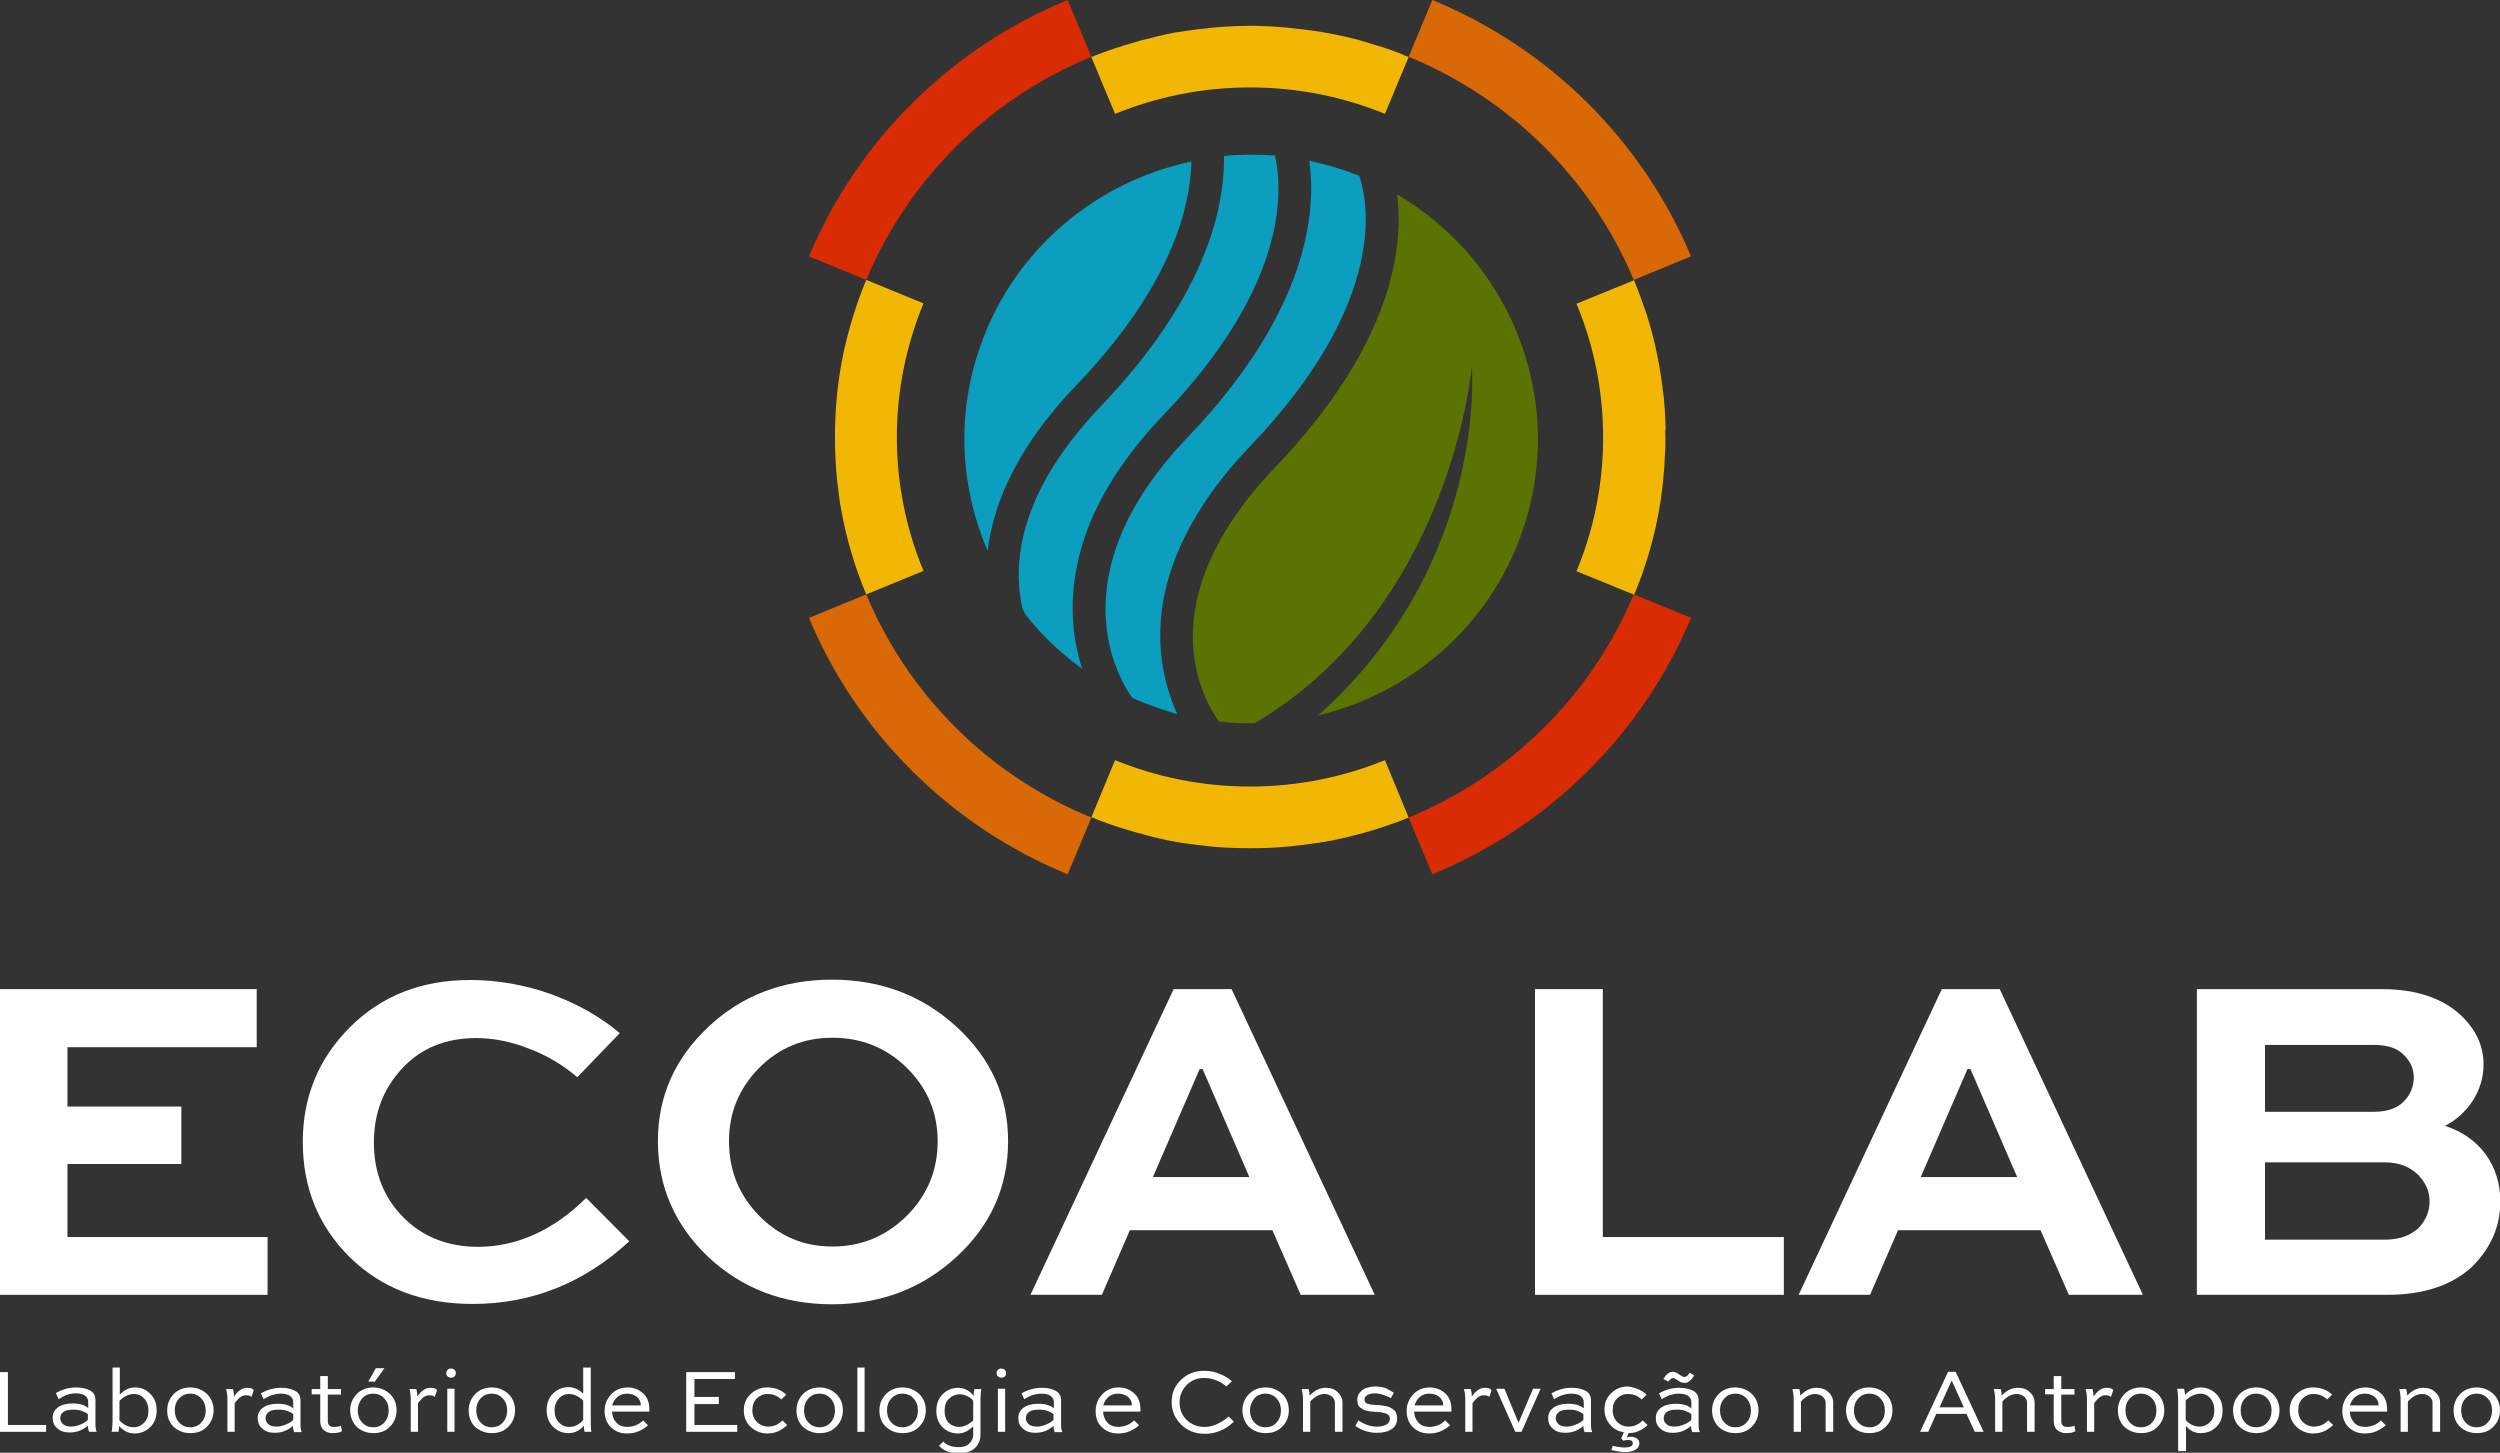
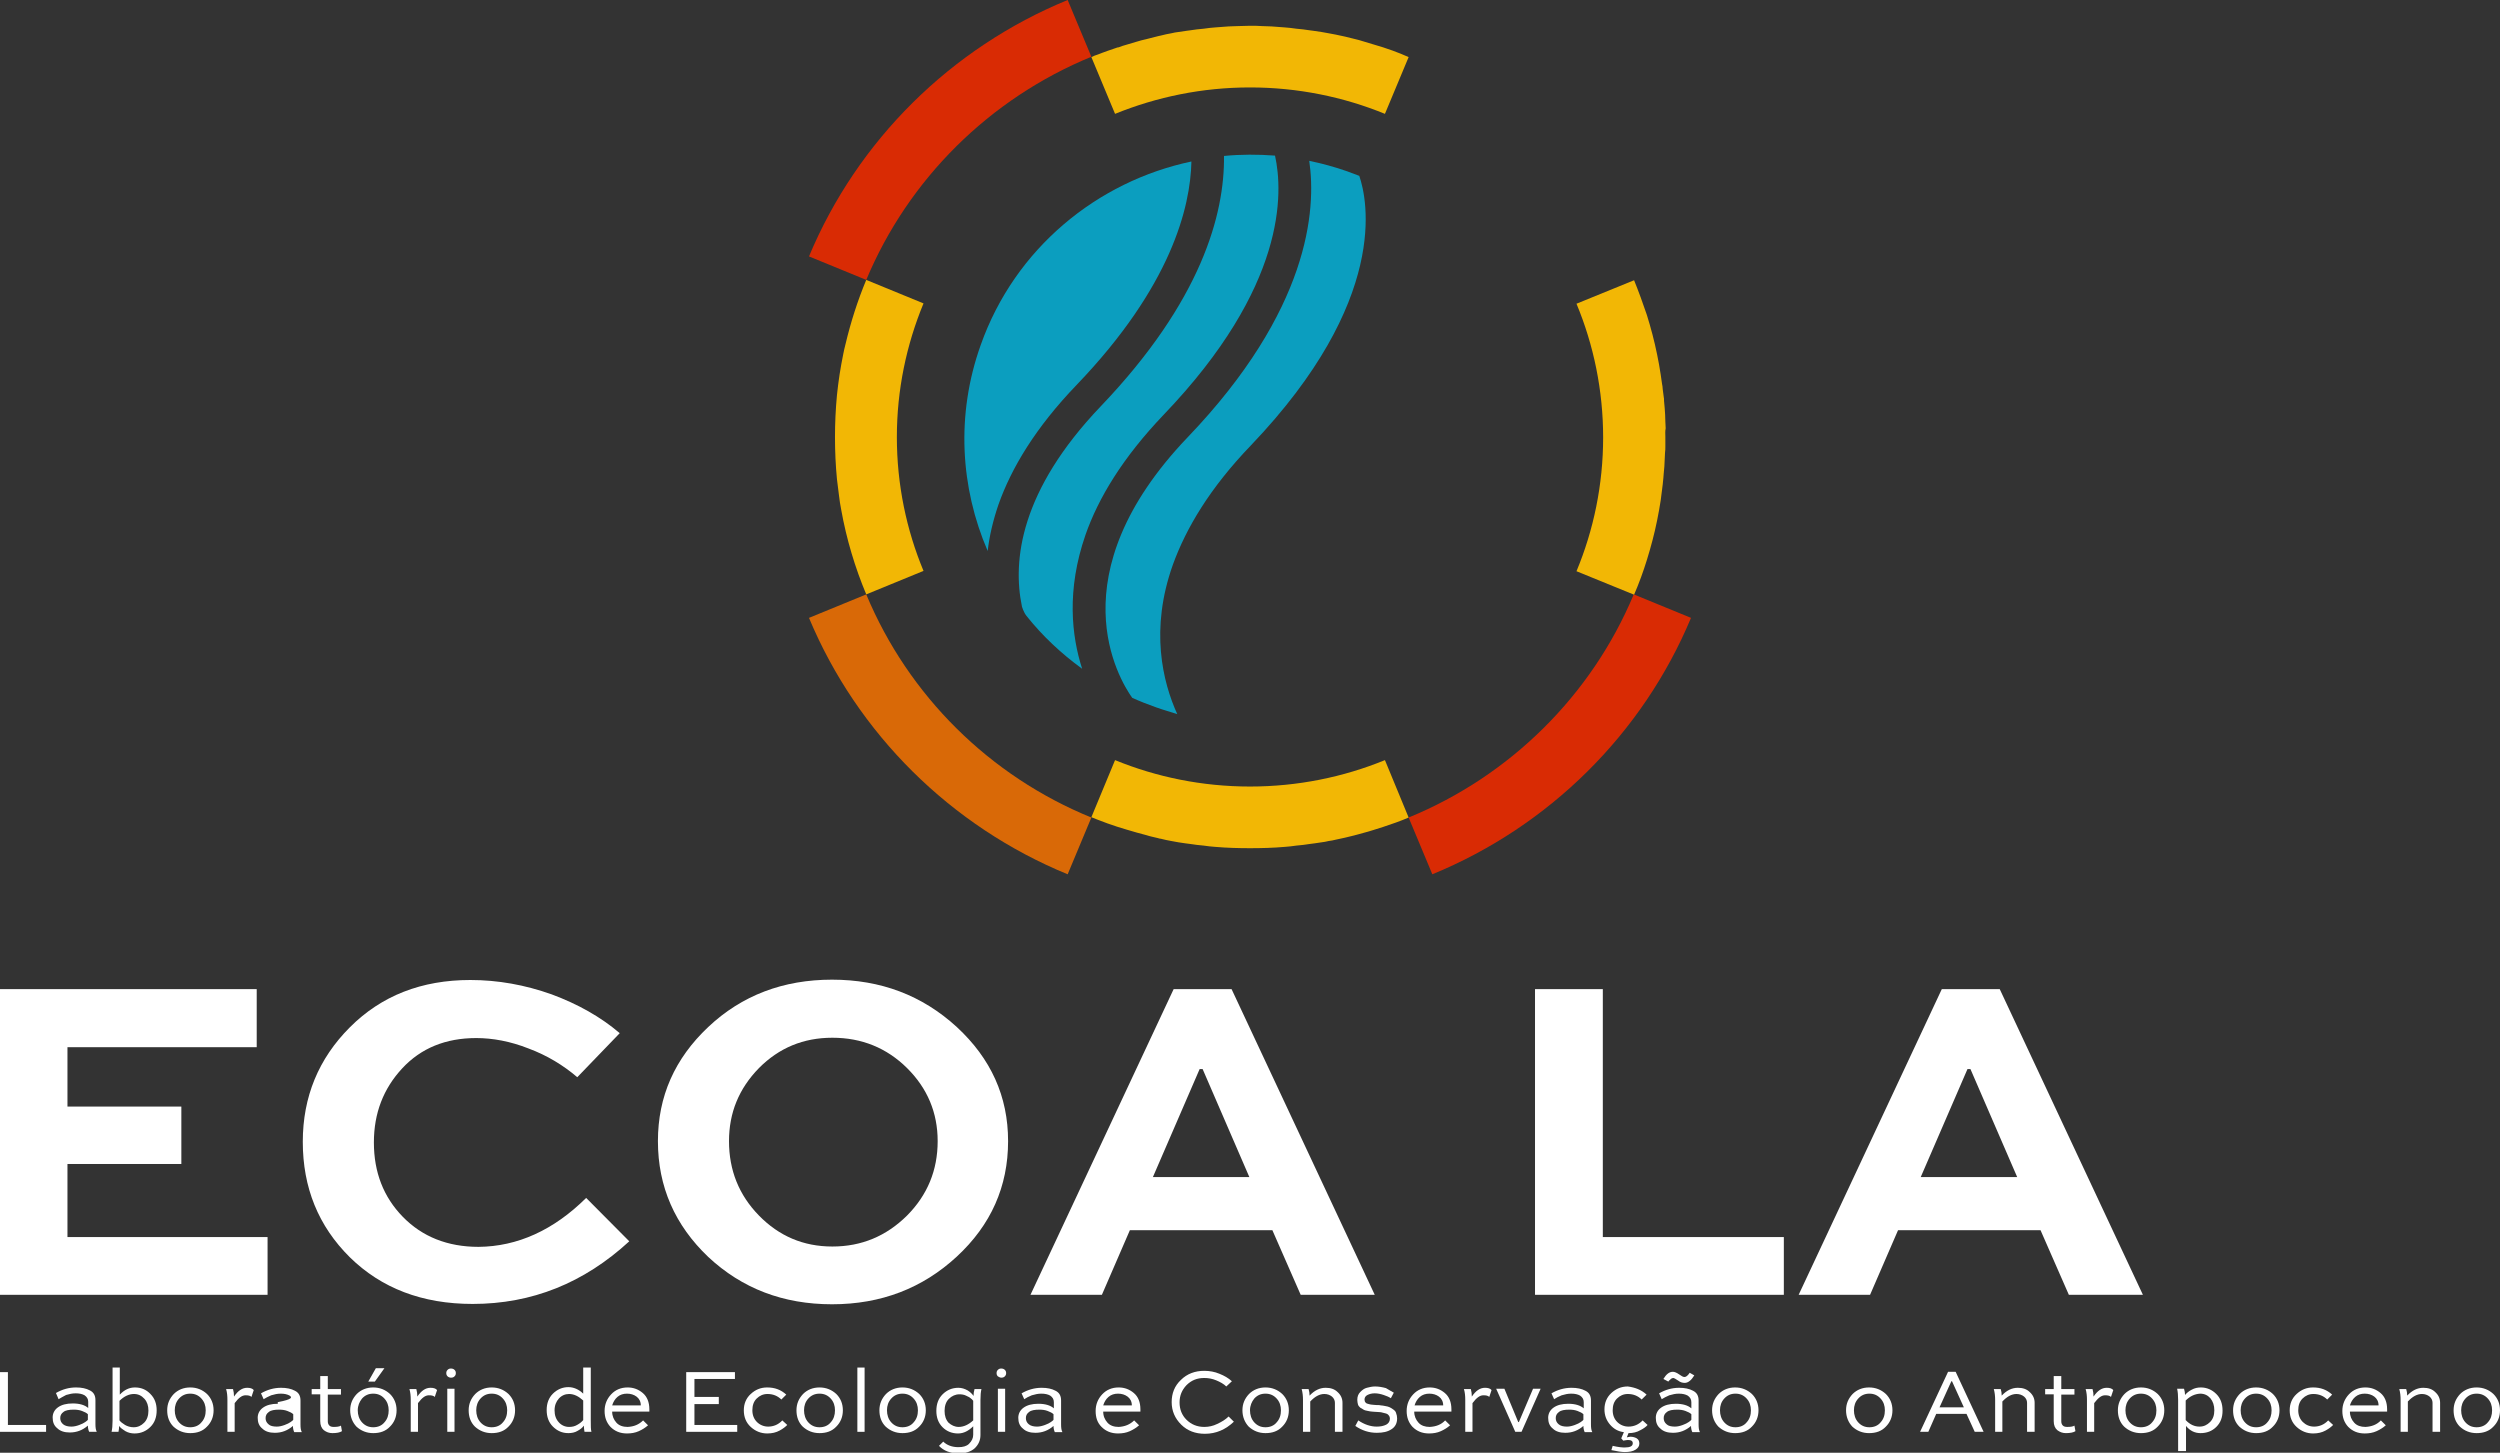
<svg xmlns="http://www.w3.org/2000/svg" width="148" height="86" viewBox="0 0 148 86" fill="none">
  <rect x="0" y="0" width="148" height="86" fill="#333333" stroke="none" />
  <g id="Group">
    <g id="Group_2">
      <path id="Vector" d="M58.471 32.619C56.854 28.873 56.581 24.547 58.062 20.414C60.089 14.697 64.96 10.738 70.532 9.56C70.474 12.283 69.324 16.957 63.752 22.77C61.297 25.319 59.874 27.714 59.114 29.858C58.783 30.823 58.569 31.75 58.471 32.619Z" fill="#0B9EBF" />
      <path id="Vector_2" d="M64.063 39.591C62.816 38.684 61.706 37.641 60.77 36.463C60.595 36.25 60.498 35.903 60.498 35.903C59.933 33.179 60.4 29.047 65.154 24.064C71.136 17.806 72.5 12.669 72.461 9.232C73.454 9.135 74.468 9.135 75.481 9.212C75.968 11.414 76.163 16.957 68.895 24.547C66.46 27.096 65.018 29.491 64.258 31.673C63.128 34.937 63.44 37.66 64.063 39.591Z" fill="#0B9EBF" />
      <path id="Vector_3" d="M68.427 41.87C67.94 41.696 67.492 41.523 67.025 41.31C66.245 40.209 62.504 34.048 70.317 25.879C77.507 18.366 77.936 12.438 77.507 9.521C78.247 9.676 78.968 9.869 79.689 10.12C79.942 10.216 80.215 10.313 80.469 10.41C80.956 11.819 82.261 17.768 74.058 26.362C71.623 28.892 70.22 31.267 69.441 33.411C68.057 37.274 68.837 40.383 69.694 42.276C69.285 42.141 68.856 42.025 68.427 41.87Z" fill="#0B9EBF" />
-       <path id="Vector_4" d="M72.169 42.72C71.214 41.407 67.882 35.632 75.481 27.675C82.534 20.298 83.099 14.504 82.709 11.51C89.548 15.508 92.822 23.89 90.074 31.596C88.087 37.177 83.43 41.059 78.033 42.353C88.126 33.353 87.132 21.688 87.132 21.688C87.132 21.688 85.924 35.941 74.273 42.816C73.571 42.836 72.87 42.797 72.169 42.72Z" fill="#5A7302" />
      <path id="Vector_5" d="M64.609 3.36C58.588 5.832 53.776 10.603 51.282 16.57L47.892 15.18C50.756 8.324 56.289 2.839 63.206 0L64.609 3.36Z" fill="#D92B04" />
-       <path id="Vector_6" d="M100.108 15.18L96.718 16.57C94.224 10.603 89.412 5.832 83.391 3.36L84.794 0C91.711 2.839 97.244 8.324 100.108 15.18Z" fill="#D96907" />
      <path id="Vector_7" d="M100.108 36.578C97.244 43.434 91.711 48.919 84.794 51.758L83.391 48.398C89.412 45.926 94.224 41.156 96.718 35.188L100.108 36.578Z" fill="#D92B04" />
      <path id="Vector_8" d="M64.609 48.398L63.206 51.758C56.289 48.919 50.756 43.434 47.892 36.578L51.282 35.188C53.776 41.175 58.588 45.945 64.609 48.398Z" fill="#D96907" />
      <path id="Vector_9" d="M53.094 25.879C53.094 28.68 53.659 31.364 54.672 33.797L51.282 35.188C50.619 33.604 50.113 31.924 49.801 30.186C49.781 30.031 49.742 29.896 49.723 29.742C49.703 29.607 49.684 29.452 49.664 29.298C49.626 28.988 49.587 28.68 49.548 28.37C49.47 27.559 49.431 26.729 49.431 25.879C49.431 25.049 49.47 24.218 49.548 23.388C49.587 22.982 49.645 22.577 49.703 22.171C49.762 21.766 49.84 21.379 49.918 20.974C49.957 20.781 49.996 20.587 50.054 20.375C50.366 19.062 50.775 17.787 51.282 16.57L54.672 17.961C53.659 20.414 53.094 23.079 53.094 25.879Z" fill="#F2B705" />
      <path id="Vector_10" d="M83.391 3.38L81.988 6.74C79.533 5.736 76.825 5.176 74 5.176C71.175 5.176 68.486 5.736 66.011 6.74L64.609 3.38C64.725 3.322 64.862 3.264 64.998 3.225C65.174 3.148 65.368 3.09 65.563 3.013C65.739 2.955 65.895 2.897 66.07 2.839C66.128 2.82 66.167 2.8 66.226 2.8C66.382 2.742 66.537 2.684 66.693 2.646C66.888 2.588 67.083 2.53 67.278 2.472C67.473 2.414 67.668 2.356 67.862 2.318C68.077 2.26 68.311 2.202 68.544 2.144C68.603 2.124 68.661 2.124 68.72 2.105C68.934 2.047 69.129 2.009 69.343 1.97C69.48 1.931 69.635 1.912 69.772 1.893C69.908 1.873 70.025 1.854 70.162 1.835C70.259 1.815 70.356 1.815 70.454 1.796C70.707 1.757 70.98 1.719 71.253 1.7C71.487 1.661 71.72 1.642 71.954 1.622C72.207 1.603 72.461 1.584 72.733 1.564C72.909 1.564 73.084 1.545 73.279 1.545C73.513 1.545 73.766 1.526 74 1.526C74.234 1.526 74.487 1.526 74.721 1.545C74.896 1.545 75.091 1.564 75.266 1.564C75.52 1.584 75.792 1.603 76.046 1.622C76.279 1.642 76.513 1.661 76.747 1.7C77.02 1.719 77.273 1.757 77.546 1.796C77.643 1.815 77.741 1.815 77.838 1.835C77.975 1.854 78.091 1.873 78.228 1.893C78.364 1.912 78.52 1.951 78.657 1.97C78.793 1.989 78.929 2.028 79.066 2.047C79.436 2.124 79.806 2.202 80.157 2.298C80.352 2.337 80.527 2.395 80.722 2.453C81.112 2.569 81.501 2.684 81.871 2.8C82.066 2.858 82.242 2.936 82.436 2.993C82.768 3.109 83.079 3.245 83.391 3.38Z" fill="#F2B705" />
      <path id="Vector_11" d="M98.589 25.879C98.589 26.053 98.589 26.246 98.589 26.42C98.589 26.555 98.589 26.671 98.569 26.806C98.55 27.077 98.55 27.347 98.53 27.617C98.511 27.753 98.511 27.907 98.491 28.042C98.491 28.119 98.472 28.216 98.472 28.293C98.452 28.428 98.452 28.544 98.433 28.68C98.413 28.776 98.413 28.892 98.394 28.989C98.374 29.201 98.335 29.394 98.316 29.607C98.258 30.012 98.18 30.398 98.102 30.804C98.024 31.209 97.926 31.596 97.829 31.982C97.731 32.368 97.615 32.755 97.498 33.141C97.283 33.836 97.03 34.531 96.738 35.207L93.328 33.817C94.341 31.383 94.906 28.699 94.906 25.898C94.906 23.098 94.341 20.414 93.328 17.98L96.738 16.59C97.011 17.266 97.264 17.961 97.498 18.656C97.615 19.042 97.731 19.429 97.829 19.815C97.926 20.201 98.024 20.587 98.102 20.993C98.18 21.379 98.258 21.785 98.316 22.19C98.335 22.364 98.374 22.557 98.394 22.731C98.413 22.828 98.433 22.944 98.433 23.04C98.452 23.175 98.472 23.33 98.491 23.484C98.511 23.562 98.511 23.639 98.511 23.735C98.53 23.871 98.53 24.006 98.55 24.16C98.569 24.431 98.589 24.701 98.589 24.971C98.589 25.087 98.608 25.223 98.608 25.358C98.569 25.532 98.589 25.705 98.589 25.879Z" fill="#F2B705" />
      <path id="Vector_12" d="M83.391 48.398C82.904 48.61 82.397 48.784 81.871 48.958C81.482 49.074 81.112 49.209 80.722 49.306C80.546 49.364 80.352 49.402 80.157 49.46C79.787 49.557 79.436 49.634 79.066 49.711C78.929 49.75 78.793 49.769 78.657 49.788C78.52 49.827 78.364 49.846 78.228 49.866C78.091 49.885 77.975 49.904 77.838 49.924C77.741 49.943 77.643 49.943 77.546 49.962C77.293 50.001 77.02 50.039 76.747 50.059C76.513 50.097 76.279 50.117 76.046 50.136C75.383 50.194 74.701 50.213 74 50.213C73.318 50.213 72.636 50.194 71.954 50.136C71.72 50.117 71.487 50.097 71.253 50.059C70.98 50.039 70.727 50.001 70.454 49.962C70.356 49.943 70.259 49.943 70.162 49.924C70.025 49.904 69.908 49.885 69.772 49.866C69.635 49.846 69.48 49.808 69.343 49.788C69.129 49.75 68.934 49.711 68.72 49.653C68.661 49.653 68.603 49.634 68.544 49.615C68.311 49.557 68.096 49.518 67.862 49.441C67.473 49.344 67.083 49.228 66.693 49.112C66.499 49.055 66.304 48.997 66.128 48.939C65.933 48.881 65.758 48.803 65.563 48.746C65.368 48.668 65.193 48.61 64.998 48.533C64.862 48.475 64.745 48.437 64.609 48.379L66.011 44.999C68.466 46.003 71.175 46.563 74 46.563C76.825 46.563 79.533 46.003 81.988 44.999L83.391 48.398Z" fill="#F2B705" />
    </g>
    <g id="Group_3">
      <g id="Group_4">
        <path id="Vector_13" d="M10.736 65.509V68.908H3.994V73.234H15.84V76.653H0V58.556H15.197V61.994H3.994V65.509H10.736Z" fill="white" />
        <path id="Vector_14" d="M34.701 70.917L37.253 73.485C34.565 75.957 31.486 77.193 27.979 77.193C24.998 77.193 22.582 76.266 20.712 74.432C18.841 72.578 17.925 70.299 17.925 67.595C17.925 64.93 18.86 62.67 20.712 60.816C22.582 58.943 24.959 58.016 27.843 58.016C29.479 58.016 31.077 58.305 32.655 58.865C34.214 59.445 35.558 60.198 36.688 61.164L34.175 63.771C33.337 63.056 32.382 62.477 31.291 62.071C30.22 61.647 29.168 61.453 28.193 61.453C26.381 61.453 24.92 62.052 23.809 63.249C22.699 64.447 22.134 65.895 22.134 67.633C22.134 69.391 22.699 70.859 23.848 72.037C24.998 73.215 26.498 73.814 28.33 73.814C30.629 73.794 32.772 72.829 34.701 70.917Z" fill="white" />
        <path id="Vector_15" d="M38.949 67.556C38.949 64.91 39.942 62.67 41.929 60.797C43.917 58.923 46.372 57.996 49.255 57.996C52.139 57.996 54.594 58.923 56.64 60.797C58.666 62.67 59.679 64.91 59.679 67.556C59.679 70.241 58.666 72.52 56.64 74.393C54.614 76.266 52.159 77.213 49.255 77.213C46.372 77.213 43.936 76.286 41.929 74.412C39.962 72.539 38.949 70.26 38.949 67.556ZM43.157 67.556C43.157 69.275 43.742 70.743 44.93 71.96C46.119 73.176 47.56 73.794 49.275 73.794C51.009 73.794 52.47 73.176 53.698 71.96C54.906 70.743 55.51 69.275 55.51 67.556C55.51 65.876 54.906 64.428 53.698 63.23C52.49 62.033 51.009 61.434 49.275 61.434C47.56 61.434 46.119 62.033 44.93 63.23C43.742 64.447 43.157 65.876 43.157 67.556Z" fill="white" />
        <path id="Vector_16" d="M61.004 76.653L69.48 58.556H72.909L81.385 76.653H77.001L75.325 72.829H66.888L65.232 76.653H61.004ZM71.019 63.288L68.252 69.681H73.961L71.195 63.288H71.019Z" fill="white" />
        <path id="Vector_17" d="M90.873 58.556H94.887V73.234H105.603V76.653H90.873V58.556Z" fill="white" />
        <path id="Vector_18" d="M106.48 76.653L114.955 58.556H118.384L126.86 76.653H122.476L120.8 72.829H112.364L110.708 76.653H106.48ZM116.475 63.288L113.708 69.681H119.417L116.65 63.288H116.475Z" fill="white" />
-         <path id="Vector_19" d="M141.317 76.653H130.055V58.556H140.986C143.129 58.556 144.766 59.136 145.876 60.295C146.636 61.087 147.026 61.994 147.026 63.018C147.026 63.771 146.812 64.486 146.402 65.142C145.974 65.799 145.428 66.301 144.746 66.649C145.798 66.996 146.597 67.576 147.162 68.348C147.727 69.14 148.02 70.067 148.02 71.129C148.02 72.616 147.455 73.891 146.325 75.011C145.136 76.093 143.48 76.653 141.317 76.653ZM140.518 61.859H134.089V65.818H140.518C141.298 65.818 141.882 65.625 142.272 65.239C142.681 64.833 142.895 64.35 142.895 63.771C142.895 63.269 142.701 62.844 142.33 62.477C141.941 62.052 141.337 61.859 140.518 61.859ZM141.181 68.812H134.089V73.389H141.181C142.019 73.389 142.681 73.157 143.188 72.694C143.616 72.23 143.831 71.709 143.831 71.11C143.831 70.55 143.616 70.048 143.188 69.584C142.681 69.063 141.999 68.812 141.181 68.812Z" fill="white" />
      </g>
      <g id="Group_5">
        <path id="Vector_20" d="M0 81.23H0.468V84.358H2.728V84.764H0V81.23Z" fill="white" />
        <path id="Vector_21" d="M3.468 82.833L3.312 82.466C3.682 82.253 4.072 82.137 4.501 82.137C4.832 82.137 5.105 82.195 5.319 82.311C5.553 82.427 5.65 82.62 5.65 82.891V84.3C5.65 84.513 5.67 84.648 5.728 84.764H5.28C5.241 84.687 5.202 84.552 5.202 84.397C4.89 84.667 4.54 84.803 4.131 84.803C3.819 84.803 3.566 84.725 3.39 84.552C3.195 84.397 3.117 84.185 3.117 83.914C3.117 83.683 3.215 83.47 3.429 83.316C3.643 83.161 3.936 83.084 4.306 83.084C4.715 83.084 5.027 83.18 5.222 83.354V82.987C5.222 82.813 5.144 82.698 5.007 82.601C4.871 82.524 4.696 82.485 4.481 82.485C4.286 82.485 4.111 82.524 3.916 82.582C3.741 82.678 3.585 82.755 3.468 82.833ZM4.228 84.455C4.384 84.455 4.54 84.416 4.696 84.358C4.851 84.3 4.968 84.243 5.046 84.185C5.124 84.127 5.183 84.088 5.202 84.049V83.721C5.124 83.644 5.007 83.586 4.851 83.528C4.696 83.47 4.54 83.451 4.364 83.451C4.092 83.451 3.877 83.489 3.76 83.586C3.624 83.683 3.566 83.798 3.566 83.953C3.566 84.107 3.624 84.223 3.741 84.32C3.858 84.416 4.033 84.455 4.228 84.455Z" fill="white" />
        <path id="Vector_22" d="M7.014 84.764H6.605C6.644 84.59 6.664 84.378 6.664 84.107V80.959H7.092V82.562C7.365 82.273 7.657 82.137 7.989 82.137C8.339 82.137 8.651 82.253 8.904 82.524C9.158 82.775 9.275 83.103 9.275 83.489C9.275 83.895 9.158 84.223 8.904 84.474C8.651 84.725 8.339 84.861 7.969 84.861C7.774 84.861 7.599 84.822 7.424 84.725C7.268 84.629 7.131 84.532 7.053 84.416C7.053 84.532 7.034 84.667 7.014 84.764ZM7.93 82.524C7.638 82.524 7.346 82.659 7.073 82.929V84.088C7.151 84.185 7.248 84.262 7.404 84.358C7.54 84.436 7.716 84.494 7.911 84.494C8.164 84.494 8.359 84.397 8.534 84.223C8.709 84.049 8.787 83.798 8.787 83.509C8.787 83.219 8.709 82.987 8.554 82.813C8.378 82.62 8.183 82.524 7.93 82.524Z" fill="white" />
        <path id="Vector_23" d="M9.898 83.489C9.898 83.103 10.034 82.794 10.288 82.524C10.541 82.273 10.872 82.137 11.262 82.137C11.652 82.137 11.983 82.273 12.255 82.524C12.509 82.775 12.645 83.103 12.645 83.489C12.645 83.876 12.509 84.204 12.255 84.455C12.002 84.725 11.671 84.841 11.262 84.841C10.872 84.841 10.541 84.706 10.268 84.455C10.015 84.204 9.898 83.876 9.898 83.489ZM10.346 83.489C10.346 83.76 10.424 84.011 10.599 84.204C10.775 84.397 10.989 84.494 11.262 84.494C11.535 84.494 11.768 84.397 11.924 84.204C12.1 84.011 12.178 83.779 12.178 83.489C12.178 83.219 12.1 82.987 11.924 82.794C11.749 82.601 11.535 82.504 11.262 82.504C10.989 82.504 10.775 82.601 10.599 82.794C10.424 82.987 10.346 83.219 10.346 83.489Z" fill="white" />
        <path id="Vector_24" d="M13.912 84.764H13.463V82.871C13.463 82.64 13.444 82.427 13.386 82.234H13.795C13.834 82.369 13.853 82.524 13.853 82.678C14.087 82.331 14.34 82.157 14.633 82.157C14.808 82.157 14.944 82.195 15.022 82.292L14.886 82.698C14.808 82.62 14.691 82.601 14.535 82.601C14.321 82.601 14.126 82.755 13.892 83.064V84.764H13.912Z" fill="white" />
-         <path id="Vector_25" d="M15.607 82.833L15.451 82.485C15.821 82.273 16.211 82.157 16.639 82.157C16.97 82.157 17.243 82.215 17.457 82.331C17.691 82.446 17.789 82.64 17.789 82.91V84.32C17.789 84.532 17.808 84.667 17.867 84.783H17.419C17.38 84.706 17.341 84.571 17.341 84.416C17.029 84.687 16.678 84.822 16.269 84.822C15.957 84.822 15.704 84.745 15.529 84.571C15.334 84.416 15.256 84.204 15.256 83.933C15.256 83.702 15.353 83.489 15.568 83.335C15.782 83.18 16.074 83.103 16.444 83.103C16.854 83.103 17.165 83.2 17.36 83.374V83.007C17.36 82.833 17.282 82.717 17.146 82.62C17.009 82.543 16.834 82.504 16.62 82.504C16.425 82.504 16.25 82.543 16.055 82.601C15.879 82.678 15.723 82.755 15.607 82.833ZM16.386 84.455C16.542 84.455 16.698 84.416 16.854 84.358C17.009 84.3 17.126 84.243 17.204 84.185C17.282 84.127 17.341 84.088 17.36 84.049V83.721C17.282 83.644 17.165 83.586 17.009 83.528C16.854 83.47 16.698 83.451 16.522 83.451C16.25 83.451 16.035 83.489 15.918 83.586C15.782 83.683 15.723 83.798 15.723 83.953C15.723 84.107 15.782 84.223 15.899 84.32C15.996 84.416 16.172 84.455 16.386 84.455Z" fill="white" />
+         <path id="Vector_25" d="M15.607 82.833L15.451 82.485C15.821 82.273 16.211 82.157 16.639 82.157C16.97 82.157 17.243 82.215 17.457 82.331C17.691 82.446 17.789 82.64 17.789 82.91V84.32C17.789 84.532 17.808 84.667 17.867 84.783H17.419C17.38 84.706 17.341 84.571 17.341 84.416C17.029 84.687 16.678 84.822 16.269 84.822C15.957 84.822 15.704 84.745 15.529 84.571C15.334 84.416 15.256 84.204 15.256 83.933C15.256 83.702 15.353 83.489 15.568 83.335C15.782 83.18 16.074 83.103 16.444 83.103V83.007C17.36 82.833 17.282 82.717 17.146 82.62C17.009 82.543 16.834 82.504 16.62 82.504C16.425 82.504 16.25 82.543 16.055 82.601C15.879 82.678 15.723 82.755 15.607 82.833ZM16.386 84.455C16.542 84.455 16.698 84.416 16.854 84.358C17.009 84.3 17.126 84.243 17.204 84.185C17.282 84.127 17.341 84.088 17.36 84.049V83.721C17.282 83.644 17.165 83.586 17.009 83.528C16.854 83.47 16.698 83.451 16.522 83.451C16.25 83.451 16.035 83.489 15.918 83.586C15.782 83.683 15.723 83.798 15.723 83.953C15.723 84.107 15.782 84.223 15.899 84.32C15.996 84.416 16.172 84.455 16.386 84.455Z" fill="white" />
        <path id="Vector_26" d="M18.451 82.562V82.234H18.958V81.462H19.406V82.234H20.185V82.562H19.406V84.146C19.406 84.262 19.445 84.339 19.503 84.397C19.562 84.455 19.659 84.474 19.757 84.474C19.951 84.474 20.088 84.455 20.185 84.397L20.244 84.725C20.127 84.803 19.932 84.841 19.679 84.841C19.484 84.841 19.328 84.783 19.172 84.667C19.036 84.552 18.958 84.378 18.958 84.127V82.543H18.451V82.562Z" fill="white" />
        <path id="Vector_27" d="M20.731 83.489C20.731 83.103 20.867 82.794 21.12 82.524C21.374 82.273 21.705 82.137 22.095 82.137C22.484 82.137 22.816 82.273 23.088 82.524C23.342 82.775 23.478 83.103 23.478 83.489C23.478 83.876 23.342 84.204 23.088 84.455C22.835 84.725 22.504 84.841 22.095 84.841C21.705 84.841 21.374 84.706 21.101 84.455C20.867 84.204 20.731 83.876 20.731 83.489ZM21.179 83.489C21.179 83.76 21.257 84.011 21.432 84.204C21.608 84.397 21.822 84.494 22.095 84.494C22.367 84.494 22.601 84.397 22.757 84.204C22.932 84.011 23.01 83.779 23.01 83.489C23.01 83.219 22.932 82.987 22.757 82.794C22.582 82.601 22.367 82.504 22.095 82.504C21.822 82.504 21.608 82.601 21.432 82.794C21.276 82.987 21.179 83.219 21.179 83.489ZM22.25 80.998H22.757L22.192 81.79H21.802L22.25 80.998Z" fill="white" />
        <path id="Vector_28" d="M24.745 84.764H24.316V82.871C24.316 82.64 24.297 82.427 24.238 82.234H24.647C24.686 82.369 24.706 82.524 24.706 82.678C24.939 82.331 25.193 82.157 25.485 82.157C25.66 82.157 25.797 82.195 25.875 82.292L25.738 82.698C25.66 82.62 25.544 82.601 25.388 82.601C25.173 82.601 24.978 82.755 24.745 83.064V84.764Z" fill="white" />
        <path id="Vector_29" d="M26.498 81.481C26.44 81.423 26.42 81.365 26.42 81.288C26.42 81.21 26.44 81.153 26.498 81.095C26.557 81.037 26.615 81.017 26.693 81.017C26.771 81.017 26.849 81.037 26.907 81.095C26.966 81.153 26.985 81.21 26.985 81.288C26.985 81.365 26.966 81.423 26.907 81.481C26.849 81.539 26.79 81.558 26.693 81.558C26.615 81.558 26.537 81.519 26.498 81.481ZM26.907 84.764H26.479V82.215H26.907V84.764Z" fill="white" />
        <path id="Vector_30" d="M27.745 83.489C27.745 83.103 27.881 82.794 28.135 82.524C28.388 82.273 28.719 82.137 29.109 82.137C29.499 82.137 29.83 82.273 30.103 82.524C30.356 82.775 30.492 83.103 30.492 83.489C30.492 83.876 30.356 84.204 30.103 84.455C29.849 84.725 29.518 84.841 29.109 84.841C28.719 84.841 28.388 84.706 28.115 84.455C27.862 84.204 27.745 83.876 27.745 83.489ZM28.193 83.489C28.193 83.76 28.271 84.011 28.447 84.204C28.622 84.397 28.836 84.494 29.109 84.494C29.382 84.494 29.616 84.397 29.771 84.204C29.947 84.011 30.025 83.779 30.025 83.489C30.025 83.219 29.947 82.987 29.771 82.794C29.596 82.601 29.382 82.504 29.109 82.504C28.836 82.504 28.622 82.601 28.447 82.794C28.271 82.987 28.193 83.219 28.193 83.489Z" fill="white" />
        <path id="Vector_31" d="M35.013 84.764H34.603C34.584 84.648 34.565 84.532 34.565 84.397C34.486 84.513 34.37 84.609 34.194 84.706C34.038 84.803 33.844 84.841 33.649 84.841C33.279 84.841 32.986 84.706 32.733 84.455C32.48 84.204 32.363 83.876 32.363 83.47C32.363 83.084 32.48 82.755 32.733 82.504C32.986 82.253 33.298 82.118 33.649 82.118C33.961 82.118 34.272 82.253 34.526 82.504V80.959H34.974V84.107C34.974 84.397 34.974 84.629 35.013 84.764ZM33.688 82.524C33.454 82.524 33.24 82.62 33.084 82.794C32.928 82.968 32.83 83.2 32.83 83.489C32.83 83.779 32.908 84.011 33.084 84.204C33.24 84.378 33.454 84.474 33.688 84.474C33.883 84.474 34.038 84.436 34.194 84.339C34.331 84.262 34.448 84.165 34.526 84.069V82.91C34.253 82.659 33.98 82.524 33.688 82.524Z" fill="white" />
        <path id="Vector_32" d="M38.072 84.088L38.364 84.378C38.208 84.513 38.033 84.629 37.818 84.725C37.604 84.822 37.37 84.861 37.117 84.861C36.708 84.861 36.396 84.725 36.143 84.474C35.909 84.223 35.792 83.914 35.792 83.528C35.792 83.142 35.928 82.813 36.182 82.543C36.435 82.273 36.766 82.137 37.156 82.137C37.507 82.137 37.799 82.253 38.052 82.466C38.305 82.678 38.442 83.007 38.442 83.431C38.442 83.489 38.442 83.528 38.442 83.567H36.24C36.24 83.837 36.337 84.049 36.493 84.223C36.649 84.397 36.883 84.474 37.156 84.474C37.526 84.455 37.818 84.339 38.072 84.088ZM37.117 82.504C36.903 82.504 36.708 82.562 36.552 82.698C36.396 82.833 36.299 83.007 36.24 83.2H37.935C37.935 82.968 37.838 82.794 37.682 82.678C37.526 82.562 37.331 82.504 37.117 82.504Z" fill="white" />
        <path id="Vector_33" d="M42.553 82.698V83.122H41.111V84.358H43.644V84.764H40.624V81.23H43.508V81.635H41.111V82.698H42.553Z" fill="white" />
        <path id="Vector_34" d="M46.547 82.562L46.255 82.852C46.041 82.64 45.768 82.524 45.437 82.524C45.183 82.524 44.969 82.62 44.794 82.794C44.618 82.968 44.54 83.2 44.54 83.489C44.54 83.779 44.638 84.011 44.813 84.185C44.988 84.358 45.222 84.455 45.475 84.455C45.787 84.455 46.08 84.339 46.313 84.088L46.606 84.358C46.508 84.455 46.372 84.571 46.157 84.687C45.943 84.803 45.709 84.861 45.417 84.861C45.047 84.861 44.716 84.725 44.443 84.474C44.17 84.223 44.034 83.895 44.034 83.489C44.034 83.103 44.17 82.775 44.443 82.524C44.716 82.273 45.027 82.137 45.417 82.137C45.865 82.137 46.235 82.273 46.547 82.562Z" fill="white" />
        <path id="Vector_35" d="M47.151 83.489C47.151 83.103 47.288 82.794 47.541 82.524C47.794 82.273 48.125 82.137 48.515 82.137C48.905 82.137 49.236 82.273 49.509 82.524C49.762 82.775 49.898 83.103 49.898 83.489C49.898 83.876 49.762 84.204 49.509 84.455C49.255 84.725 48.924 84.841 48.515 84.841C48.125 84.841 47.794 84.706 47.521 84.455C47.268 84.204 47.151 83.876 47.151 83.489ZM47.599 83.489C47.599 83.76 47.677 84.011 47.852 84.204C48.028 84.397 48.242 84.494 48.515 84.494C48.788 84.494 49.022 84.397 49.178 84.204C49.353 84.011 49.431 83.779 49.431 83.489C49.431 83.219 49.353 82.987 49.178 82.794C49.002 82.601 48.788 82.504 48.515 82.504C48.242 82.504 48.028 82.601 47.852 82.794C47.677 82.987 47.599 83.219 47.599 83.489Z" fill="white" />
        <path id="Vector_36" d="M51.184 80.959H50.756V84.764H51.184V80.959Z" fill="white" />
        <path id="Vector_37" d="M52.061 83.489C52.061 83.103 52.197 82.794 52.451 82.524C52.704 82.273 53.035 82.137 53.425 82.137C53.815 82.137 54.146 82.273 54.419 82.524C54.672 82.775 54.808 83.103 54.808 83.489C54.808 83.876 54.672 84.204 54.419 84.455C54.165 84.725 53.834 84.841 53.425 84.841C53.035 84.841 52.704 84.706 52.431 84.455C52.178 84.204 52.061 83.876 52.061 83.489ZM52.509 83.489C52.509 83.76 52.587 84.011 52.763 84.204C52.938 84.397 53.152 84.494 53.425 84.494C53.698 84.494 53.931 84.397 54.087 84.204C54.263 84.011 54.341 83.779 54.341 83.489C54.341 83.219 54.263 82.987 54.087 82.794C53.912 82.601 53.698 82.504 53.425 82.504C53.152 82.504 52.938 82.601 52.763 82.794C52.587 82.987 52.509 83.219 52.509 83.489Z" fill="white" />
        <path id="Vector_38" d="M57.614 84.938V84.436C57.341 84.706 57.049 84.861 56.718 84.861C56.367 84.861 56.055 84.745 55.802 84.494C55.549 84.243 55.432 83.914 55.432 83.528C55.432 83.122 55.549 82.794 55.802 82.543C56.055 82.292 56.367 82.157 56.737 82.157C56.932 82.157 57.108 82.215 57.283 82.311C57.439 82.408 57.556 82.524 57.634 82.64C57.634 82.504 57.653 82.369 57.692 82.234H58.101C58.062 82.388 58.043 82.62 58.043 82.891V84.957C58.043 85.266 57.926 85.517 57.712 85.73C57.478 85.942 57.166 86.039 56.757 86.039C56.25 86.039 55.861 85.884 55.588 85.594L55.841 85.343C56.055 85.556 56.367 85.672 56.737 85.672C57.01 85.672 57.224 85.614 57.361 85.479C57.536 85.305 57.614 85.131 57.614 84.938ZM56.757 84.474C57.049 84.474 57.341 84.339 57.614 84.088V82.929C57.575 82.871 57.517 82.813 57.458 82.775C57.4 82.717 57.302 82.678 57.185 82.62C57.069 82.562 56.932 82.543 56.796 82.543C56.562 82.543 56.348 82.64 56.172 82.813C55.997 82.987 55.919 83.238 55.919 83.528C55.919 83.818 55.997 84.049 56.153 84.223C56.328 84.378 56.523 84.474 56.757 84.474Z" fill="white" />
        <path id="Vector_39" d="M59.075 81.481C59.017 81.423 58.998 81.365 58.998 81.288C58.998 81.21 59.017 81.153 59.075 81.095C59.134 81.037 59.192 81.017 59.27 81.017C59.348 81.017 59.426 81.037 59.485 81.095C59.543 81.153 59.563 81.21 59.563 81.288C59.563 81.365 59.543 81.423 59.485 81.481C59.426 81.539 59.368 81.558 59.27 81.558C59.212 81.558 59.134 81.519 59.075 81.481ZM59.504 84.764H59.075V82.215H59.504V84.764Z" fill="white" />
        <path id="Vector_40" d="M60.634 82.833L60.478 82.485C60.849 82.273 61.238 82.157 61.667 82.157C61.998 82.157 62.271 82.215 62.485 82.331C62.719 82.446 62.816 82.64 62.816 82.91V84.32C62.816 84.532 62.836 84.667 62.894 84.783H62.446C62.407 84.706 62.368 84.571 62.368 84.416C62.056 84.687 61.706 84.822 61.297 84.822C60.985 84.822 60.732 84.745 60.556 84.571C60.361 84.416 60.283 84.204 60.283 83.933C60.283 83.702 60.381 83.489 60.595 83.335C60.809 83.18 61.102 83.103 61.472 83.103C61.881 83.103 62.193 83.2 62.388 83.374V83.007C62.388 82.833 62.31 82.717 62.173 82.62C62.037 82.543 61.862 82.504 61.647 82.504C61.453 82.504 61.277 82.543 61.082 82.601C60.887 82.678 60.751 82.755 60.634 82.833ZM61.394 84.455C61.55 84.455 61.706 84.416 61.862 84.358C62.017 84.3 62.134 84.243 62.212 84.185C62.29 84.127 62.349 84.088 62.368 84.049V83.721C62.29 83.644 62.173 83.586 62.017 83.528C61.862 83.47 61.706 83.451 61.53 83.451C61.258 83.451 61.043 83.489 60.926 83.586C60.79 83.683 60.732 83.798 60.732 83.953C60.732 84.107 60.79 84.223 60.907 84.32C61.024 84.416 61.199 84.455 61.394 84.455Z" fill="white" />
        <path id="Vector_41" d="M67.142 84.088L67.434 84.378C67.278 84.513 67.103 84.629 66.888 84.725C66.674 84.822 66.44 84.861 66.187 84.861C65.778 84.861 65.466 84.725 65.213 84.474C64.96 84.223 64.862 83.914 64.862 83.528C64.862 83.142 64.998 82.813 65.252 82.543C65.505 82.273 65.836 82.137 66.226 82.137C66.577 82.137 66.869 82.253 67.122 82.466C67.376 82.678 67.512 83.007 67.512 83.431C67.512 83.489 67.512 83.528 67.512 83.567H65.31C65.31 83.837 65.408 84.049 65.564 84.223C65.719 84.397 65.953 84.474 66.226 84.474C66.577 84.455 66.888 84.339 67.142 84.088ZM66.187 82.504C65.973 82.504 65.778 82.562 65.622 82.698C65.466 82.833 65.369 83.007 65.31 83.2H67.005C67.005 82.968 66.908 82.794 66.752 82.678C66.596 82.562 66.401 82.504 66.187 82.504Z" fill="white" />
        <path id="Vector_42" d="M72.734 83.856L73.045 84.165C72.558 84.629 71.993 84.88 71.331 84.88C70.766 84.88 70.298 84.706 69.928 84.339C69.558 83.972 69.363 83.528 69.363 83.007C69.363 82.485 69.538 82.041 69.908 81.693C70.278 81.326 70.746 81.153 71.292 81.153C71.603 81.153 71.915 81.21 72.188 81.326C72.48 81.442 72.714 81.577 72.928 81.77L72.597 82.079C72.441 81.925 72.227 81.809 71.993 81.713C71.759 81.616 71.525 81.577 71.292 81.577C70.863 81.577 70.532 81.713 70.24 82.002C69.967 82.292 69.83 82.62 69.83 83.026C69.83 83.431 69.967 83.779 70.24 84.049C70.512 84.32 70.863 84.474 71.292 84.474C71.564 84.474 71.818 84.416 72.052 84.3C72.344 84.165 72.558 84.03 72.734 83.856Z" fill="white" />
        <path id="Vector_43" d="M73.552 83.489C73.552 83.103 73.688 82.794 73.942 82.524C74.195 82.273 74.526 82.137 74.916 82.137C75.306 82.137 75.637 82.273 75.91 82.524C76.163 82.775 76.299 83.103 76.299 83.489C76.299 83.876 76.163 84.204 75.91 84.455C75.656 84.725 75.325 84.841 74.916 84.841C74.526 84.841 74.195 84.706 73.922 84.455C73.688 84.204 73.552 83.876 73.552 83.489ZM74 83.489C74 83.76 74.078 84.011 74.253 84.204C74.429 84.397 74.643 84.494 74.916 84.494C75.189 84.494 75.422 84.397 75.578 84.204C75.754 84.011 75.832 83.779 75.832 83.489C75.832 83.219 75.754 82.987 75.578 82.794C75.403 82.601 75.189 82.504 74.916 82.504C74.643 82.504 74.429 82.601 74.253 82.794C74.098 82.987 74 83.219 74 83.489Z" fill="white" />
        <path id="Vector_44" d="M77.585 84.764H77.137V82.871C77.137 82.659 77.118 82.446 77.059 82.234H77.468C77.507 82.35 77.527 82.485 77.527 82.62C77.819 82.311 78.131 82.157 78.481 82.157C78.774 82.157 79.007 82.234 79.183 82.408C79.378 82.582 79.475 82.794 79.475 83.045V84.764H79.027V83.045C79.027 82.91 78.969 82.775 78.852 82.678C78.735 82.582 78.579 82.524 78.403 82.524C78.111 82.524 77.838 82.678 77.566 82.968V84.764H77.585Z" fill="white" />
        <path id="Vector_45" d="M82.514 82.446L82.339 82.775C82.222 82.698 82.086 82.64 81.91 82.582C81.735 82.524 81.56 82.485 81.384 82.485C81.209 82.485 81.073 82.524 80.956 82.582C80.839 82.64 80.78 82.736 80.78 82.852C80.78 82.929 80.8 82.987 80.839 83.026C80.878 83.084 80.956 83.103 81.034 83.122C81.112 83.142 81.19 83.161 81.267 83.161C81.326 83.161 81.404 83.18 81.501 83.18C81.599 83.18 81.696 83.18 81.755 83.2C81.813 83.2 81.91 83.219 82.008 83.238C82.125 83.258 82.203 83.277 82.281 83.316C82.359 83.354 82.417 83.393 82.495 83.451C82.573 83.509 82.631 83.567 82.651 83.663C82.69 83.76 82.709 83.856 82.709 83.972C82.709 84.262 82.592 84.474 82.378 84.609C82.144 84.764 81.871 84.822 81.501 84.822C81.053 84.822 80.624 84.687 80.235 84.416L80.41 84.088C80.78 84.339 81.151 84.455 81.501 84.455C81.735 84.455 81.91 84.416 82.066 84.339C82.203 84.262 82.281 84.146 82.281 83.992C82.281 83.914 82.261 83.837 82.203 83.779C82.164 83.721 82.086 83.683 81.988 83.663C81.891 83.644 81.813 83.624 81.755 83.605C81.696 83.605 81.599 83.586 81.501 83.586C81.384 83.586 81.287 83.567 81.228 83.567C81.17 83.567 81.073 83.547 80.975 83.528C80.878 83.509 80.78 83.489 80.722 83.451C80.663 83.412 80.605 83.374 80.527 83.335C80.469 83.277 80.41 83.219 80.391 83.142C80.371 83.064 80.352 82.968 80.352 82.871C80.352 82.678 80.41 82.524 80.527 82.408C80.644 82.292 80.761 82.195 80.917 82.157C81.073 82.118 81.228 82.079 81.404 82.079C81.618 82.079 81.832 82.118 82.047 82.176C82.222 82.292 82.398 82.369 82.514 82.446Z" fill="white" />
        <path id="Vector_46" d="M85.554 84.088L85.846 84.378C85.69 84.513 85.515 84.629 85.3 84.725C85.086 84.822 84.852 84.861 84.599 84.861C84.19 84.861 83.878 84.725 83.625 84.474C83.391 84.223 83.274 83.914 83.274 83.528C83.274 83.142 83.411 82.813 83.664 82.543C83.917 82.273 84.248 82.137 84.638 82.137C84.989 82.137 85.281 82.253 85.534 82.466C85.788 82.678 85.924 83.007 85.924 83.431C85.924 83.489 85.924 83.528 85.924 83.567H83.722C83.722 83.837 83.82 84.049 83.976 84.223C84.132 84.397 84.365 84.474 84.638 84.474C85.008 84.455 85.32 84.339 85.554 84.088ZM84.619 82.504C84.404 82.504 84.209 82.562 84.053 82.698C83.898 82.833 83.8 83.007 83.742 83.2H85.437C85.437 82.968 85.34 82.794 85.184 82.678C85.028 82.562 84.833 82.504 84.619 82.504Z" fill="white" />
        <path id="Vector_47" d="M87.171 84.764H86.743V82.871C86.743 82.64 86.723 82.427 86.665 82.234H87.074C87.113 82.369 87.132 82.524 87.132 82.678C87.366 82.331 87.619 82.157 87.912 82.157C88.087 82.157 88.223 82.195 88.301 82.292L88.165 82.698C88.087 82.62 87.97 82.601 87.814 82.601C87.6 82.601 87.405 82.755 87.171 83.064V84.764Z" fill="white" />
        <path id="Vector_48" d="M90.756 82.215H91.204L90.074 84.764H89.704L88.574 82.215H89.061L89.879 84.185H89.918L90.756 82.215Z" fill="white" />
        <path id="Vector_49" d="M92.003 82.833L91.847 82.485C92.217 82.273 92.607 82.157 93.036 82.157C93.367 82.157 93.64 82.215 93.854 82.331C94.088 82.446 94.185 82.64 94.185 82.91V84.32C94.185 84.532 94.205 84.667 94.263 84.783H93.815C93.776 84.706 93.737 84.571 93.737 84.416C93.425 84.687 93.075 84.822 92.665 84.822C92.354 84.822 92.1 84.745 91.925 84.571C91.73 84.416 91.652 84.204 91.652 83.933C91.652 83.702 91.75 83.489 91.964 83.335C92.178 83.18 92.471 83.103 92.841 83.103C93.25 83.103 93.562 83.2 93.757 83.374V83.007C93.757 82.833 93.679 82.717 93.542 82.62C93.406 82.543 93.231 82.504 93.016 82.504C92.821 82.504 92.646 82.543 92.451 82.601C92.256 82.678 92.12 82.755 92.003 82.833ZM92.763 84.455C92.919 84.455 93.075 84.416 93.231 84.358C93.386 84.3 93.503 84.243 93.581 84.185C93.659 84.127 93.718 84.088 93.737 84.049V83.721C93.659 83.644 93.542 83.586 93.386 83.528C93.231 83.47 93.075 83.451 92.899 83.451C92.626 83.451 92.412 83.489 92.295 83.586C92.159 83.683 92.1 83.798 92.1 83.953C92.1 84.107 92.159 84.223 92.276 84.32C92.393 84.416 92.549 84.455 92.763 84.455Z" fill="white" />
        <path id="Vector_50" d="M97.478 82.562L97.186 82.852C96.972 82.64 96.699 82.524 96.368 82.524C96.114 82.524 95.9 82.62 95.725 82.794C95.549 82.968 95.471 83.2 95.471 83.489C95.471 83.779 95.569 84.011 95.744 84.185C95.919 84.358 96.153 84.455 96.406 84.455C96.718 84.455 97.01 84.339 97.244 84.088L97.537 84.358C97.459 84.455 97.303 84.571 97.108 84.667C96.913 84.783 96.679 84.841 96.406 84.841L96.309 85.092C96.406 85.073 96.465 85.054 96.523 85.054C96.66 85.054 96.796 85.092 96.894 85.15C97.01 85.228 97.049 85.324 97.049 85.459C97.049 85.614 96.972 85.73 96.816 85.826C96.66 85.923 96.445 85.961 96.192 85.961C95.997 85.961 95.744 85.923 95.393 85.846L95.471 85.594C95.802 85.672 96.036 85.691 96.173 85.691C96.504 85.691 96.66 85.614 96.66 85.44C96.66 85.305 96.562 85.247 96.368 85.247C96.309 85.247 96.231 85.266 96.095 85.285L95.978 85.15L96.134 84.783C95.802 84.745 95.53 84.59 95.315 84.339C95.101 84.088 94.984 83.798 94.984 83.431C94.984 83.045 95.121 82.717 95.393 82.466C95.666 82.215 95.978 82.079 96.368 82.079C96.796 82.137 97.166 82.273 97.478 82.562Z" fill="white" />
        <path id="Vector_51" d="M98.374 82.833L98.219 82.485C98.589 82.273 98.978 82.157 99.407 82.157C99.738 82.157 100.011 82.215 100.225 82.331C100.459 82.446 100.557 82.64 100.557 82.91V84.32C100.557 84.532 100.576 84.667 100.635 84.783H100.186C100.147 84.706 100.108 84.571 100.108 84.416C99.797 84.687 99.446 84.822 99.037 84.822C98.725 84.822 98.472 84.745 98.296 84.571C98.102 84.416 98.024 84.204 98.024 83.933C98.024 83.702 98.121 83.489 98.335 83.335C98.55 83.18 98.842 83.103 99.212 83.103C99.621 83.103 99.933 83.2 100.128 83.374V83.007C100.128 82.833 100.05 82.717 99.914 82.62C99.777 82.543 99.602 82.504 99.388 82.504C99.193 82.504 99.017 82.543 98.823 82.601C98.647 82.678 98.491 82.755 98.374 82.833ZM98.764 81.79L98.472 81.635C98.647 81.346 98.823 81.21 99.037 81.21C99.134 81.21 99.271 81.268 99.407 81.365C99.543 81.462 99.641 81.519 99.719 81.519C99.816 81.519 99.914 81.442 100.031 81.268L100.303 81.423C100.128 81.713 99.933 81.867 99.738 81.867C99.602 81.867 99.466 81.828 99.349 81.732C99.212 81.635 99.095 81.577 99.056 81.577C99.017 81.577 98.978 81.597 98.939 81.616C98.9 81.655 98.862 81.674 98.862 81.693C98.842 81.693 98.803 81.732 98.764 81.79ZM99.154 84.455C99.31 84.455 99.466 84.416 99.621 84.358C99.777 84.3 99.894 84.243 99.972 84.185C100.05 84.127 100.108 84.088 100.128 84.049V83.721C100.05 83.644 99.933 83.586 99.777 83.528C99.621 83.47 99.466 83.451 99.29 83.451C99.017 83.451 98.803 83.489 98.686 83.586C98.55 83.683 98.491 83.798 98.491 83.953C98.491 84.107 98.55 84.223 98.667 84.32C98.764 84.416 98.939 84.455 99.154 84.455Z" fill="white" />
        <path id="Vector_52" d="M101.355 83.489C101.355 83.103 101.492 82.794 101.745 82.524C101.998 82.273 102.33 82.137 102.719 82.137C103.109 82.137 103.44 82.273 103.713 82.524C103.966 82.775 104.103 83.103 104.103 83.489C104.103 83.876 103.966 84.204 103.713 84.455C103.46 84.725 103.129 84.841 102.719 84.841C102.33 84.841 101.998 84.706 101.726 84.455C101.492 84.204 101.355 83.876 101.355 83.489ZM101.823 83.489C101.823 83.76 101.901 84.011 102.076 84.204C102.252 84.397 102.466 84.494 102.739 84.494C103.012 84.494 103.245 84.397 103.401 84.204C103.577 84.011 103.655 83.779 103.655 83.489C103.655 83.219 103.577 82.987 103.401 82.794C103.226 82.601 103.012 82.504 102.739 82.504C102.466 82.504 102.252 82.601 102.076 82.794C101.901 82.987 101.823 83.219 101.823 83.489Z" fill="white" />
-         <path id="Vector_53" d="M106.616 84.764H106.188V82.871C106.188 82.659 106.168 82.446 106.11 82.234H106.519C106.558 82.35 106.577 82.485 106.577 82.62C106.869 82.311 107.181 82.157 107.532 82.157C107.824 82.157 108.058 82.234 108.233 82.408C108.428 82.582 108.526 82.794 108.526 83.045V84.764H108.078V83.045C108.078 82.91 108.019 82.775 107.902 82.678C107.785 82.582 107.629 82.524 107.454 82.524C107.162 82.524 106.889 82.678 106.616 82.968V84.764Z" fill="white" />
        <path id="Vector_54" d="M109.286 83.489C109.286 83.103 109.422 82.794 109.675 82.524C109.929 82.273 110.26 82.137 110.65 82.137C111.039 82.137 111.37 82.273 111.643 82.524C111.896 82.775 112.033 83.103 112.033 83.489C112.033 83.876 111.896 84.204 111.643 84.455C111.39 84.725 111.059 84.841 110.65 84.841C110.26 84.841 109.929 84.706 109.656 84.455C109.422 84.204 109.286 83.876 109.286 83.489ZM109.753 83.489C109.753 83.76 109.831 84.011 110.007 84.204C110.182 84.397 110.396 84.494 110.669 84.494C110.942 84.494 111.176 84.397 111.331 84.204C111.507 84.011 111.585 83.779 111.585 83.489C111.585 83.219 111.507 82.987 111.331 82.794C111.156 82.601 110.942 82.504 110.669 82.504C110.396 82.504 110.182 82.601 110.007 82.794C109.831 82.987 109.753 83.219 109.753 83.489Z" fill="white" />
        <path id="Vector_55" d="M114.157 84.764H113.669L115.326 81.21H115.774L117.43 84.764H116.904L116.417 83.702H114.624L114.157 84.764ZM115.52 81.77L114.819 83.316H116.261L115.559 81.77H115.52Z" fill="white" />
        <path id="Vector_56" d="M118.54 84.764H118.112V82.871C118.112 82.659 118.092 82.446 118.034 82.234H118.443C118.482 82.35 118.501 82.485 118.501 82.62C118.794 82.311 119.105 82.157 119.456 82.157C119.748 82.157 119.982 82.234 120.157 82.408C120.352 82.582 120.45 82.794 120.45 83.045V84.764H120.002V83.045C120.002 82.91 119.943 82.775 119.826 82.678C119.709 82.582 119.553 82.524 119.378 82.524C119.086 82.524 118.813 82.678 118.54 82.968V84.764Z" fill="white" />
        <path id="Vector_57" d="M121.073 82.562V82.234H121.58V81.462H122.028V82.234H122.807V82.562H122.028V84.146C122.028 84.262 122.067 84.339 122.125 84.397C122.184 84.455 122.281 84.474 122.379 84.474C122.574 84.474 122.71 84.455 122.807 84.397L122.866 84.725C122.749 84.803 122.554 84.841 122.301 84.841C122.106 84.841 121.95 84.783 121.794 84.667C121.658 84.552 121.58 84.378 121.58 84.127V82.543H121.073V82.562Z" fill="white" />
        <path id="Vector_58" d="M123.996 84.764H123.548V82.871C123.548 82.64 123.528 82.427 123.47 82.234H123.879C123.918 82.369 123.937 82.524 123.937 82.678C124.171 82.331 124.424 82.157 124.717 82.157C124.892 82.157 125.028 82.195 125.106 82.292L124.97 82.698C124.892 82.62 124.775 82.601 124.619 82.601C124.405 82.601 124.21 82.755 123.976 83.064V84.764H123.996Z" fill="white" />
        <path id="Vector_59" d="M125.379 83.489C125.379 83.103 125.516 82.794 125.769 82.524C126.022 82.273 126.353 82.137 126.743 82.137C127.133 82.137 127.464 82.273 127.737 82.524C127.99 82.775 128.126 83.103 128.126 83.489C128.126 83.876 127.99 84.204 127.737 84.455C127.483 84.725 127.152 84.841 126.743 84.841C126.353 84.841 126.022 84.706 125.749 84.455C125.496 84.204 125.379 83.876 125.379 83.489ZM125.827 83.489C125.827 83.76 125.905 84.011 126.081 84.204C126.256 84.397 126.47 84.494 126.743 84.494C127.016 84.494 127.25 84.397 127.405 84.204C127.581 84.011 127.659 83.779 127.659 83.489C127.659 83.219 127.581 82.987 127.405 82.794C127.23 82.601 127.016 82.504 126.743 82.504C126.47 82.504 126.256 82.601 126.081 82.794C125.905 82.987 125.827 83.219 125.827 83.489Z" fill="white" />
        <path id="Vector_60" d="M129.393 85.903H128.945V82.871C128.945 82.601 128.925 82.388 128.886 82.215H129.295C129.334 82.35 129.354 82.466 129.354 82.582C129.451 82.466 129.588 82.35 129.744 82.273C129.919 82.176 130.094 82.137 130.289 82.137C130.64 82.137 130.952 82.273 131.205 82.524C131.458 82.775 131.575 83.103 131.575 83.509C131.575 83.914 131.458 84.223 131.205 84.474C130.952 84.725 130.64 84.841 130.27 84.841C129.938 84.841 129.646 84.706 129.412 84.416V85.903H129.393ZM129.393 82.91V84.069C129.646 84.339 129.919 84.455 130.211 84.455C130.464 84.455 130.659 84.358 130.835 84.185C131.01 84.011 131.088 83.779 131.088 83.489C131.088 83.2 131.01 82.968 130.854 82.775C130.698 82.601 130.503 82.504 130.25 82.504C129.919 82.524 129.646 82.659 129.393 82.91Z" fill="white" />
        <path id="Vector_61" d="M132.198 83.489C132.198 83.103 132.335 82.794 132.588 82.524C132.841 82.273 133.173 82.137 133.562 82.137C133.952 82.137 134.283 82.273 134.556 82.524C134.809 82.775 134.946 83.103 134.946 83.489C134.946 83.876 134.809 84.204 134.556 84.455C134.303 84.725 133.972 84.841 133.562 84.841C133.173 84.841 132.841 84.706 132.569 84.455C132.315 84.204 132.198 83.876 132.198 83.489ZM132.647 83.489C132.647 83.76 132.725 84.011 132.9 84.204C133.075 84.397 133.29 84.494 133.562 84.494C133.835 84.494 134.069 84.397 134.225 84.204C134.4 84.011 134.478 83.779 134.478 83.489C134.478 83.219 134.4 82.987 134.225 82.794C134.049 82.601 133.835 82.504 133.562 82.504C133.29 82.504 133.075 82.601 132.9 82.794C132.725 82.987 132.647 83.219 132.647 83.489Z" fill="white" />
        <path id="Vector_62" d="M138.063 82.562L137.771 82.852C137.557 82.64 137.284 82.524 136.953 82.524C136.699 82.524 136.485 82.62 136.31 82.794C136.134 82.968 136.056 83.2 136.056 83.489C136.056 83.779 136.154 84.011 136.329 84.185C136.505 84.358 136.738 84.455 136.992 84.455C137.303 84.455 137.596 84.339 137.829 84.088L138.122 84.358C138.024 84.455 137.888 84.571 137.674 84.687C137.459 84.803 137.225 84.861 136.933 84.861C136.563 84.861 136.232 84.725 135.959 84.474C135.686 84.223 135.55 83.895 135.55 83.489C135.55 83.103 135.686 82.775 135.959 82.524C136.232 82.273 136.543 82.137 136.933 82.137C137.381 82.137 137.751 82.273 138.063 82.562Z" fill="white" />
        <path id="Vector_63" d="M140.947 84.088L141.239 84.378C141.083 84.513 140.908 84.629 140.694 84.725C140.479 84.822 140.245 84.861 139.992 84.861C139.583 84.861 139.271 84.725 139.018 84.474C138.784 84.223 138.667 83.914 138.667 83.528C138.667 83.142 138.804 82.813 139.057 82.543C139.31 82.273 139.641 82.137 140.031 82.137C140.382 82.137 140.674 82.253 140.927 82.466C141.181 82.678 141.317 83.007 141.317 83.431C141.317 83.489 141.317 83.528 141.317 83.567H139.115C139.115 83.837 139.213 84.049 139.369 84.223C139.525 84.397 139.758 84.474 140.031 84.474C140.401 84.455 140.713 84.339 140.947 84.088ZM139.992 82.504C139.778 82.504 139.583 82.562 139.427 82.698C139.271 82.833 139.174 83.007 139.115 83.2H140.81C140.81 82.968 140.713 82.794 140.557 82.678C140.401 82.562 140.206 82.504 139.992 82.504Z" fill="white" />
        <path id="Vector_64" d="M142.564 84.764H142.116V82.871C142.116 82.659 142.097 82.446 142.038 82.234H142.447C142.486 82.35 142.506 82.485 142.506 82.62C142.798 82.311 143.11 82.157 143.46 82.157C143.753 82.157 143.986 82.234 144.162 82.408C144.357 82.582 144.454 82.794 144.454 83.045V84.764H144.006V83.045C144.006 82.91 143.948 82.775 143.831 82.678C143.714 82.582 143.558 82.524 143.382 82.524C143.09 82.524 142.817 82.678 142.545 82.968V84.764H142.564Z" fill="white" />
        <path id="Vector_65" d="M145.253 83.489C145.253 83.103 145.389 82.794 145.642 82.524C145.896 82.273 146.227 82.137 146.617 82.137C147.006 82.137 147.337 82.273 147.61 82.524C147.864 82.775 148 83.103 148 83.489C148 83.876 147.864 84.204 147.61 84.455C147.357 84.725 147.026 84.841 146.617 84.841C146.227 84.841 145.896 84.706 145.623 84.455C145.37 84.204 145.253 83.876 145.253 83.489ZM145.701 83.489C145.701 83.76 145.779 84.011 145.954 84.204C146.129 84.397 146.344 84.494 146.617 84.494C146.889 84.494 147.123 84.397 147.279 84.204C147.454 84.011 147.532 83.779 147.532 83.489C147.532 83.219 147.454 82.987 147.279 82.794C147.104 82.601 146.889 82.504 146.617 82.504C146.344 82.504 146.129 82.601 145.954 82.794C145.779 82.987 145.701 83.219 145.701 83.489Z" fill="white" />
      </g>
    </g>
  </g>
</svg>